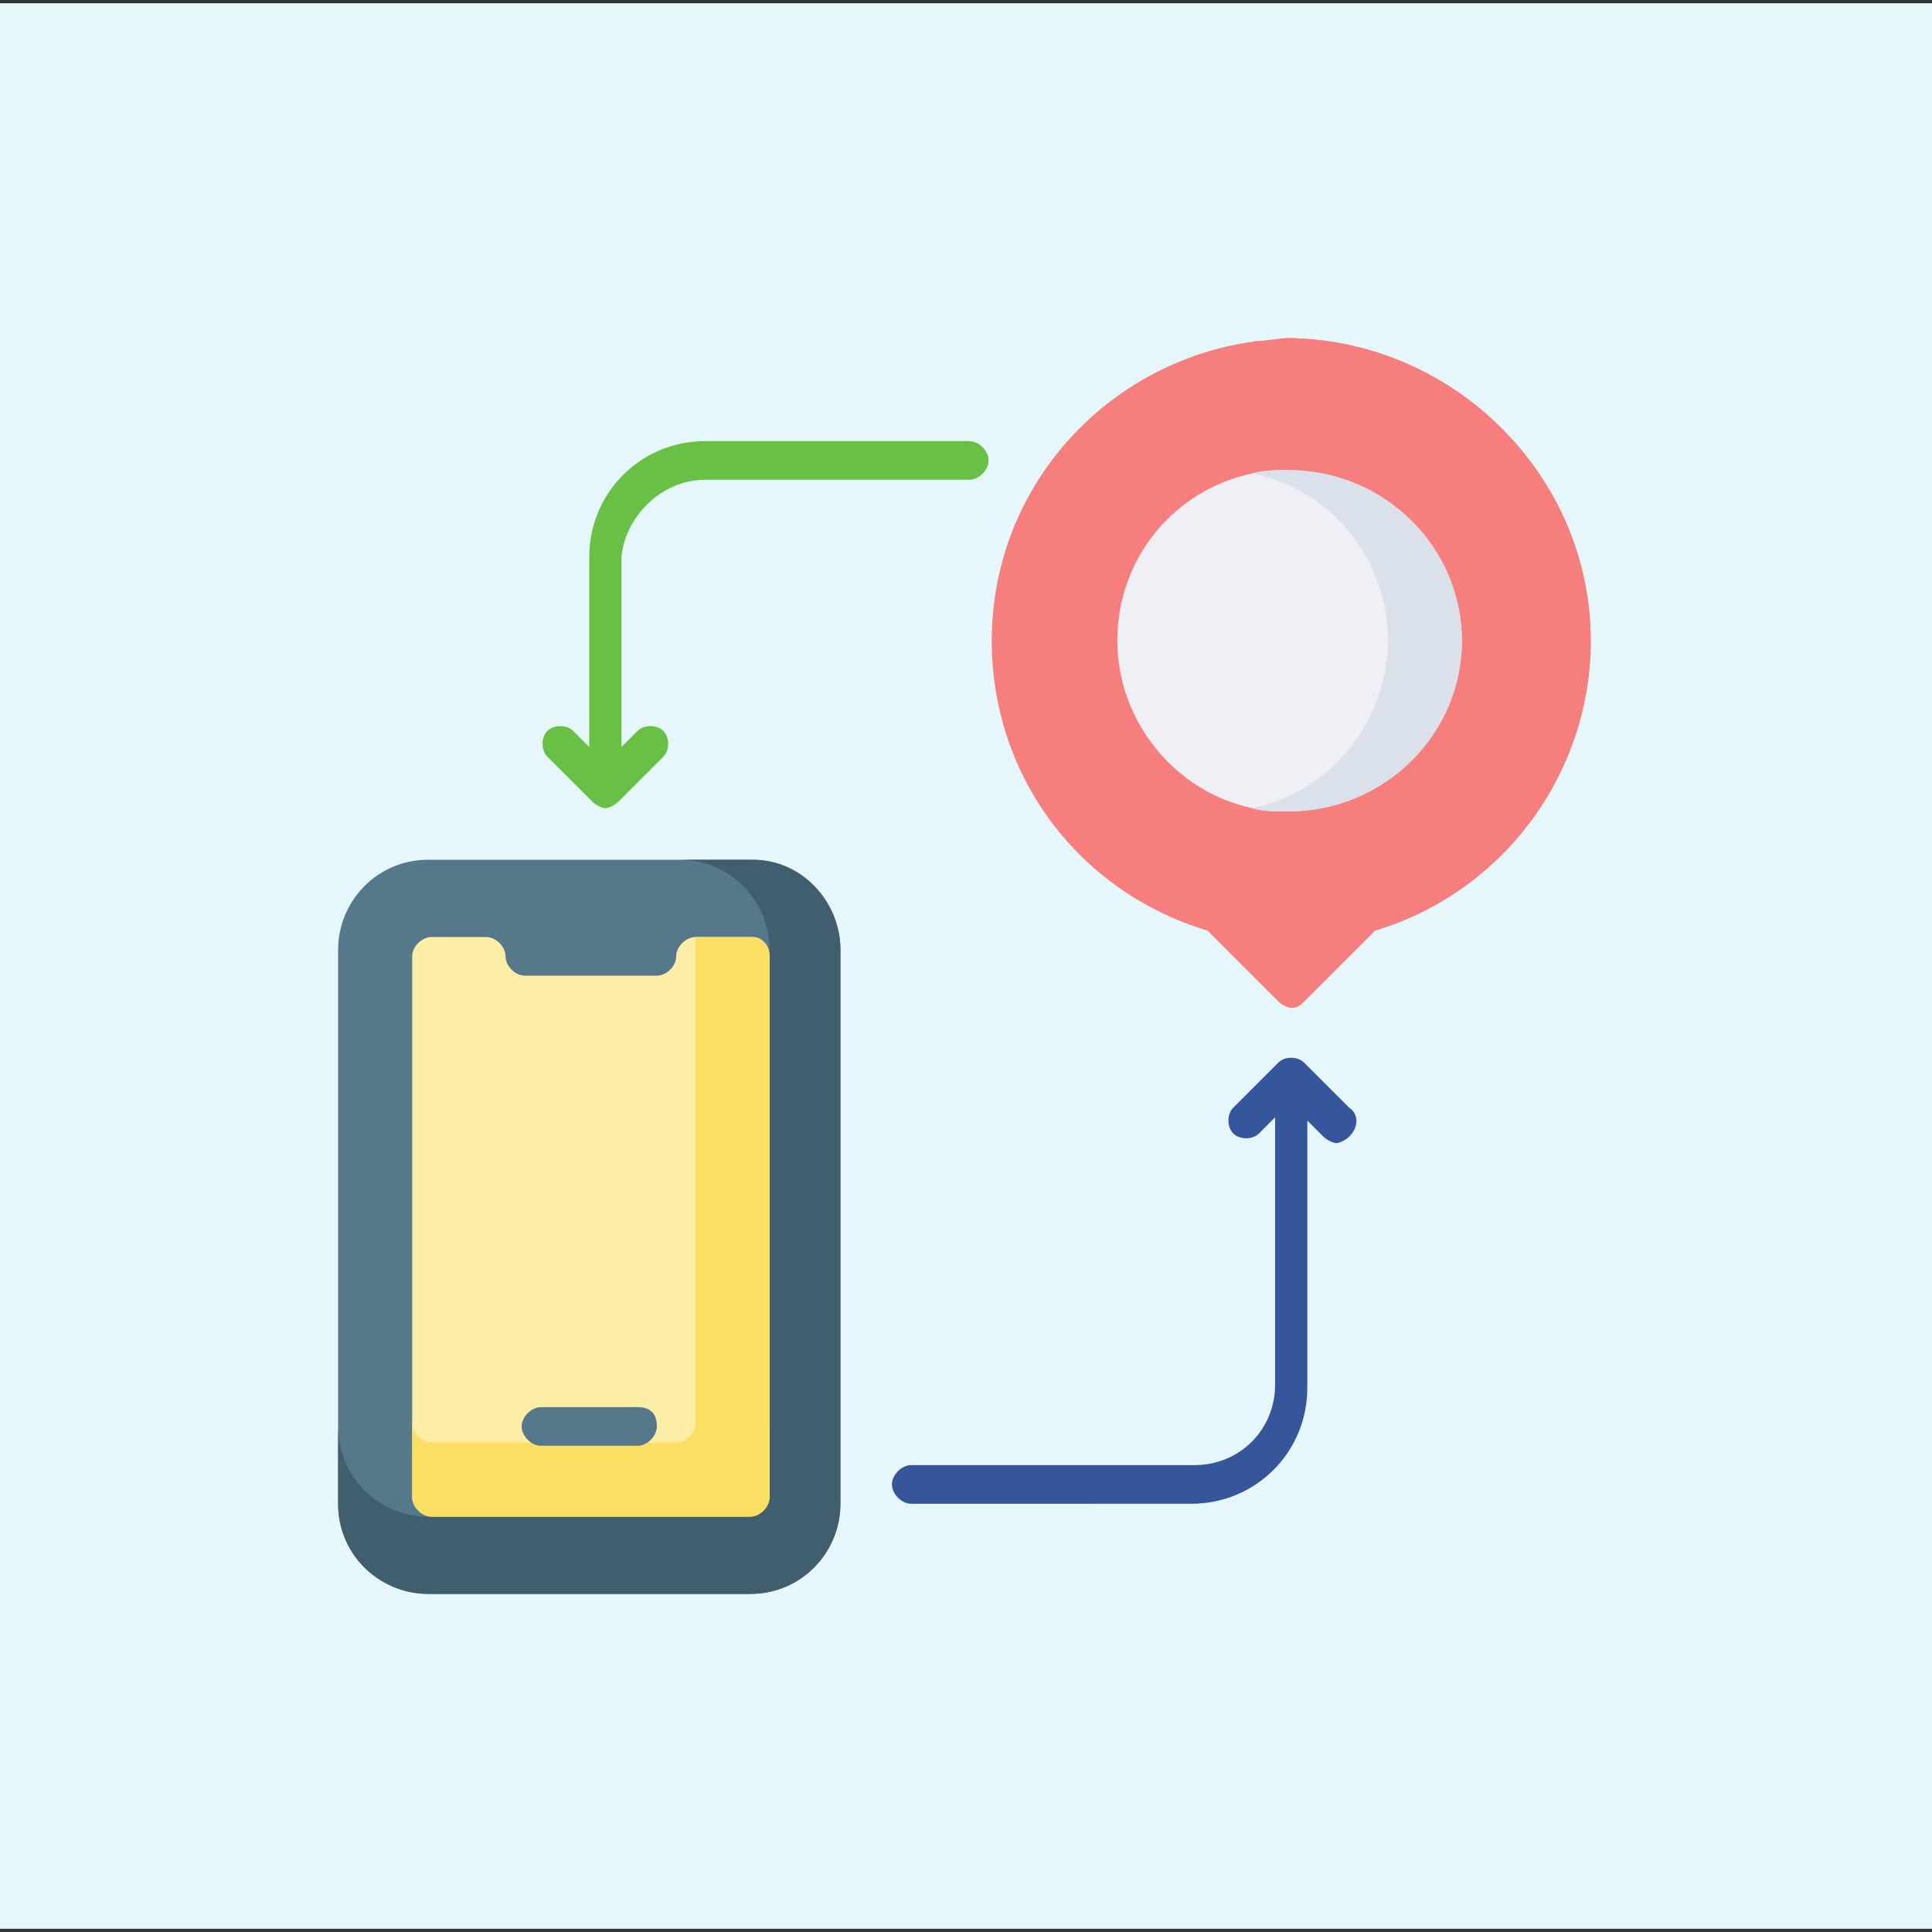
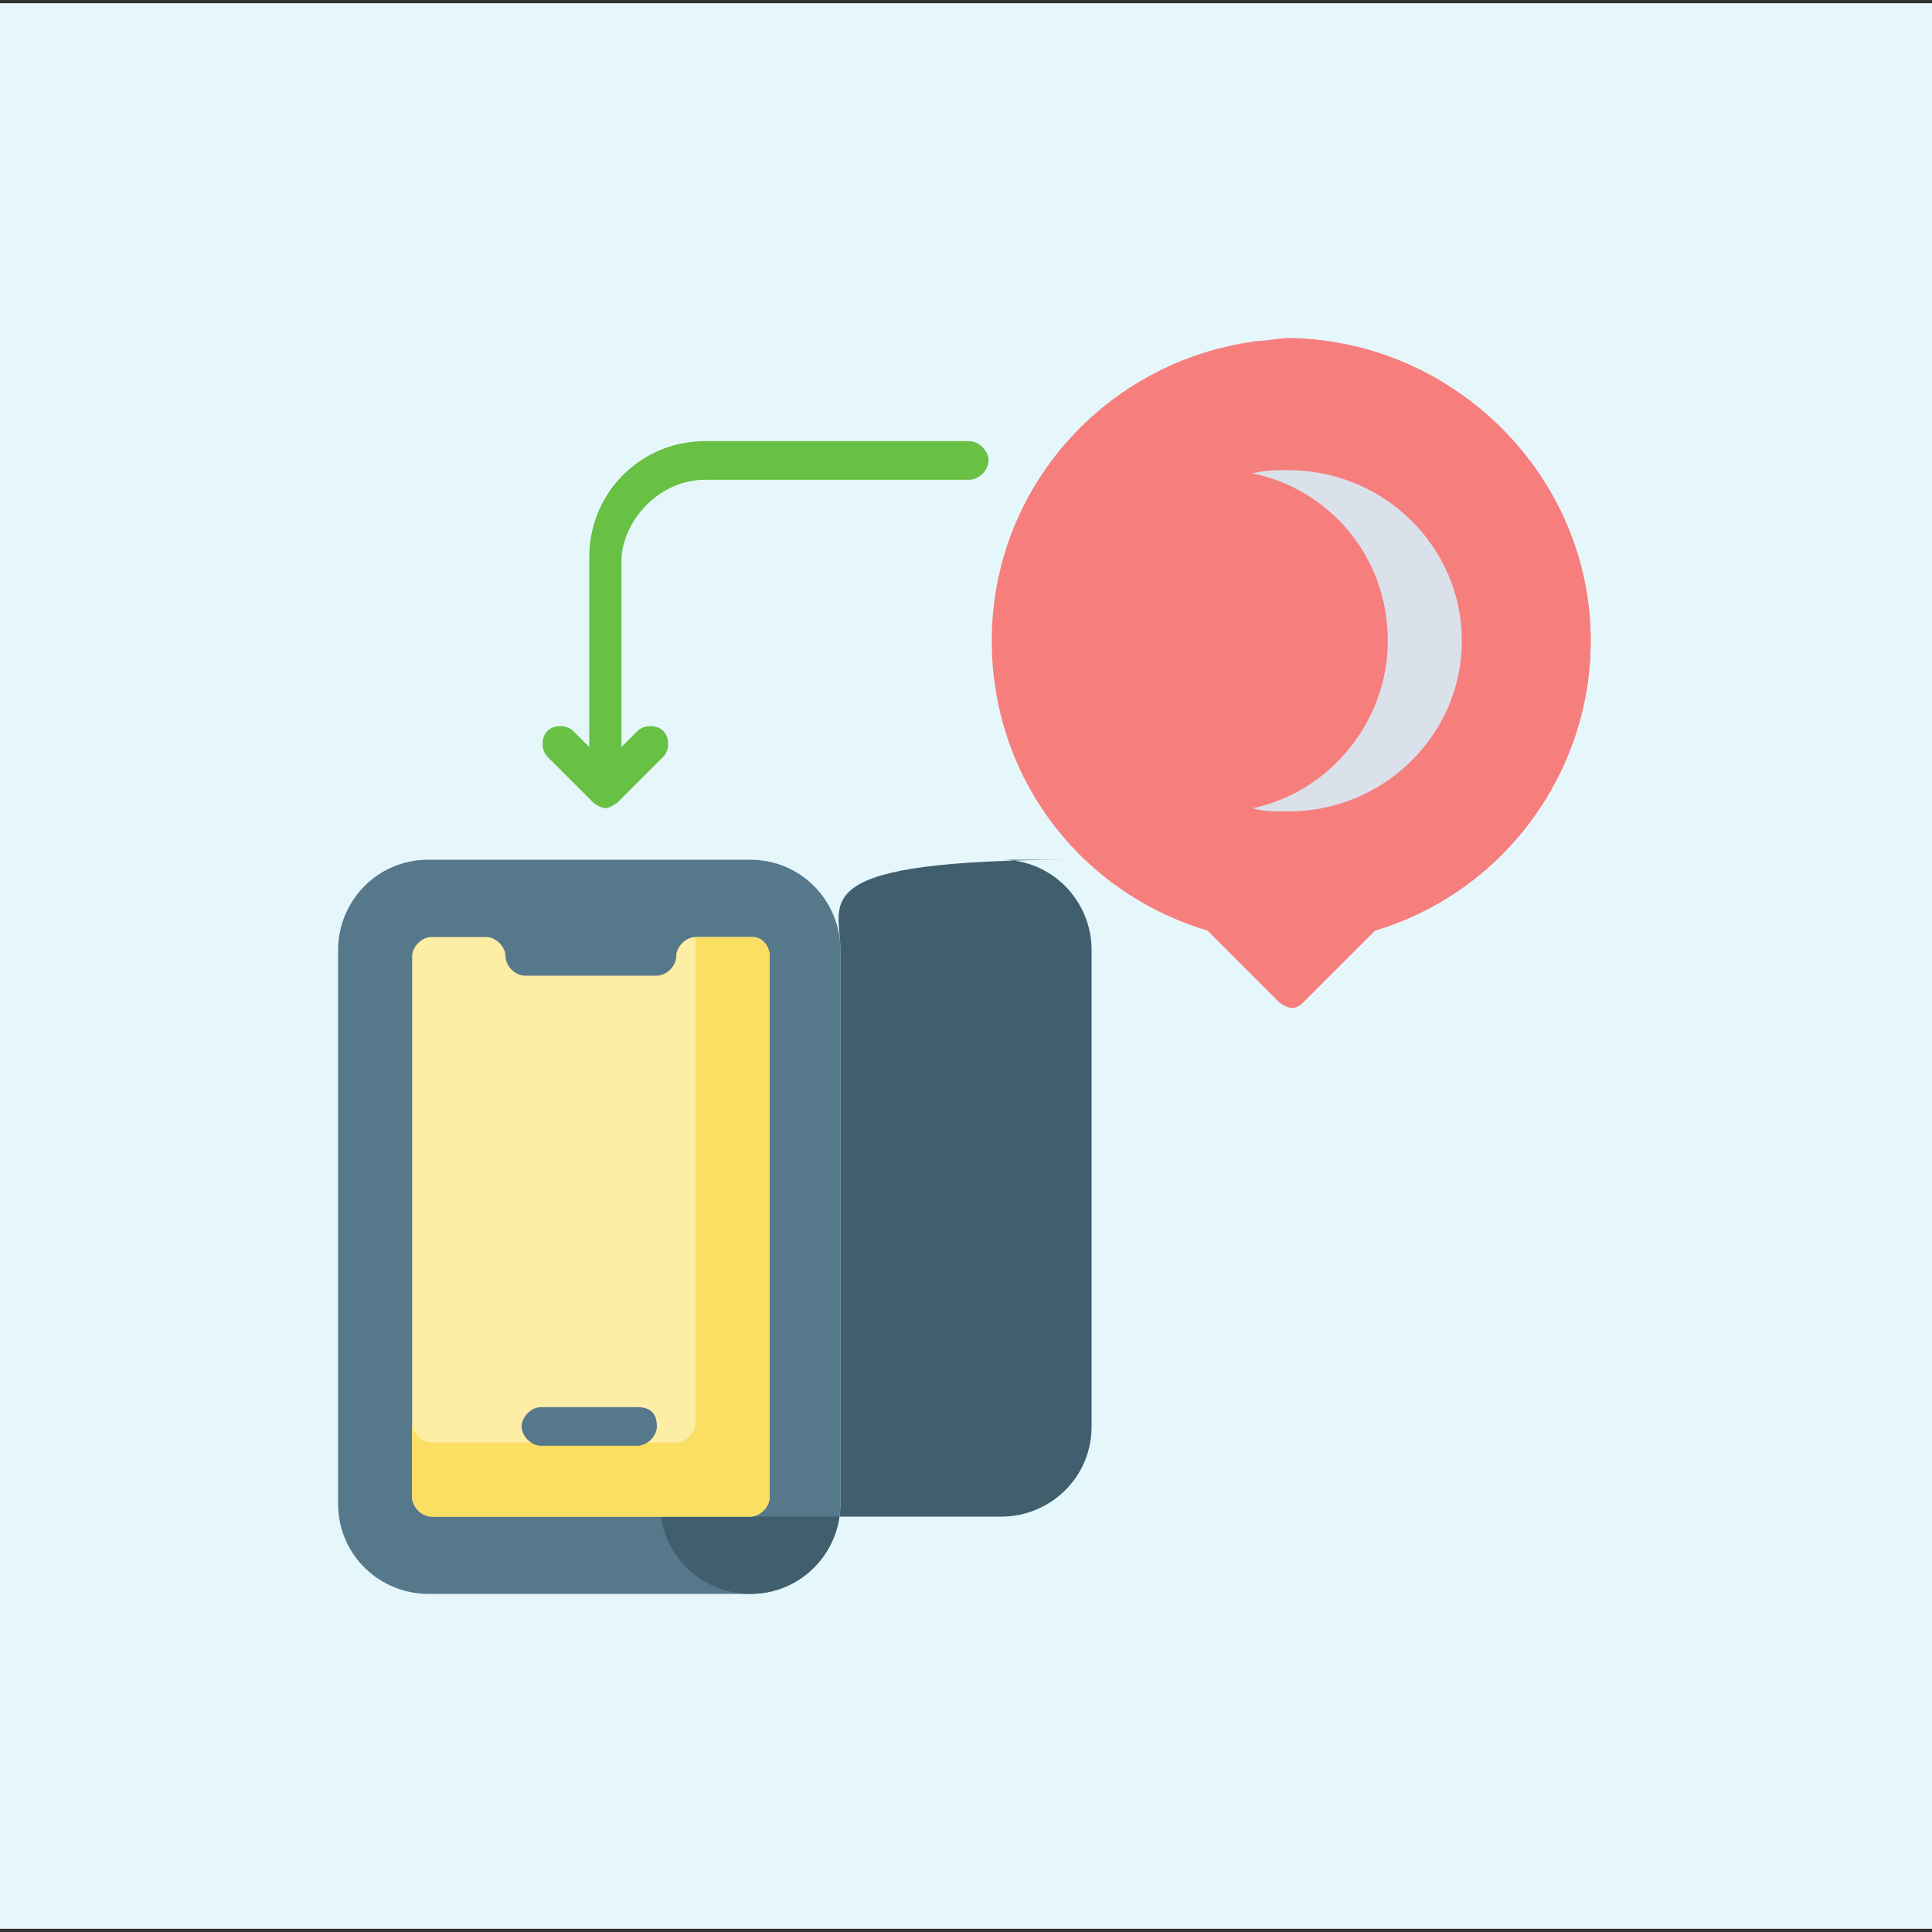
<svg xmlns="http://www.w3.org/2000/svg" version="1.1" id="Layer_1" x="0px" y="0px" width="60px" height="60px" viewBox="0 0 60 60" style="enable-background:new 0 0 60 60;" xml:space="preserve">
  <rect x="0" y="0" width="60" height="60" fill="#333333" stroke="none" />
  <style type="text/css">
	.st0{fill:#E6F7FC;}
	.st1{fill:#68C044;}
	.st2{fill:#35569B;}
	.st3{fill:#56788B;}
	.st4{fill:#415E6F;}
	.st5{fill:#FDEDA5;}
	.st6{fill:#FBDF63;}
	.st7{fill:#F67E7D;}
	.st8{fill:#EEF0F5;}
	.st9{fill:#DAE1EA;}
</style>
  <rect x="0" y="0.1" class="st0" width="60" height="59.8" />
  <path class="st1" d="M21.9,14.9h8.2c0.3,0,0.6-0.3,0.6-0.6c0-0.3-0.3-0.6-0.6-0.6h-8.2c-2,0-3.6,1.6-3.6,3.6v5.9l-0.5-0.5  c-0.2-0.2-0.6-0.2-0.8,0c-0.2,0.2-0.2,0.6,0,0.8l1.4,1.4c0.1,0.1,0.3,0.2,0.4,0.2s0.3-0.1,0.4-0.2l1.4-1.4c0.2-0.2,0.2-0.6,0-0.8  c-0.2-0.2-0.6-0.2-0.8,0l-0.5,0.5v-5.9C19.4,16.1,20.5,14.9,21.9,14.9z" />
-   <path class="st2" d="M41.9,34.4l-1.4-1.4c-0.2-0.2-0.6-0.2-0.8,0l-1.4,1.4c-0.2,0.2-0.2,0.6,0,0.8c0.2,0.2,0.6,0.2,0.8,0l0.5-0.5V43  c0,1.4-1.1,2.5-2.5,2.5h-8.8c-0.3,0-0.6,0.3-0.6,0.6c0,0.3,0.3,0.6,0.6,0.6H37c2,0,3.6-1.6,3.6-3.6v-8.3l0.5,0.5  c0.1,0.1,0.3,0.2,0.4,0.2c0.1,0,0.3-0.1,0.4-0.2C42.2,35,42.2,34.6,41.9,34.4z" />
  <g>
    <path class="st3" d="M26.1,29.5v17.2c0,1.5-1.2,2.8-2.8,2.8h-10c-1.5,0-2.8-1.2-2.8-2.8V29.5c0-1.5,1.2-2.8,2.8-2.8h10   C24.9,26.7,26.1,28,26.1,29.5L26.1,29.5z" />
-     <path class="st4" d="M26.1,29.5v17.2c0,1.5-1.2,2.8-2.8,2.8h-10c-1.5,0-2.8-1.2-2.8-2.8v-2.4c0,1.5,1.2,2.8,2.8,2.8h7.8   c1.5,0,2.8-1.2,2.8-2.8V29.5c0-1.5-1.2-2.8-2.8-2.8h2.3C24.9,26.7,26.1,28,26.1,29.5z" />
+     <path class="st4" d="M26.1,29.5v17.2c0,1.5-1.2,2.8-2.8,2.8c-1.5,0-2.8-1.2-2.8-2.8v-2.4c0,1.5,1.2,2.8,2.8,2.8h7.8   c1.5,0,2.8-1.2,2.8-2.8V29.5c0-1.5-1.2-2.8-2.8-2.8h2.3C24.9,26.7,26.1,28,26.1,29.5z" />
    <path class="st5" d="M23.9,29.7v16.8c0,0.3-0.3,0.6-0.6,0.6h-9.9c-0.3,0-0.6-0.3-0.6-0.6V29.7c0-0.3,0.3-0.6,0.6-0.6h1.7   c0.3,0,0.6,0.3,0.6,0.6s0.3,0.6,0.6,0.6h4.1c0.3,0,0.6-0.3,0.6-0.6c0-0.3,0.3-0.6,0.6-0.6h1.8C23.6,29.1,23.9,29.3,23.9,29.7   L23.9,29.7z" />
    <path class="st6" d="M23.9,29.7v16.8c0,0.3-0.3,0.6-0.6,0.6h-9.9c-0.3,0-0.6-0.3-0.6-0.6v-2.3c0,0.3,0.3,0.6,0.6,0.6H21   c0.3,0,0.6-0.3,0.6-0.6V29.1h1.7C23.6,29.1,23.9,29.3,23.9,29.7L23.9,29.7z" />
    <path class="st3" d="M19.8,43.7h-3c-0.3,0-0.6,0.3-0.6,0.6c0,0.3,0.3,0.6,0.6,0.6h3c0.3,0,0.6-0.3,0.6-0.6   C20.4,43.9,20.2,43.7,19.8,43.7z" />
  </g>
  <g>
    <path class="st7" d="M49.4,19.9c0,4.1-2.7,7.8-6.7,9l-2.2,2.2c-0.1,0.1-0.2,0.2-0.4,0.2c0,0,0,0,0,0c-0.1,0-0.3-0.1-0.4-0.2   l-2.2-2.2c-4-1.2-6.7-4.8-6.7-9c0-4.8,3.6-8.7,8.2-9.3c0.4,0,0.8-0.1,1.1-0.1C45.2,10.6,49.4,14.8,49.4,19.9L49.4,19.9z" />
    <path class="st7" d="M49.4,19.9c0,4.1-2.7,7.8-6.7,9l-2.2,2.2c-0.1,0.1-0.2,0.2-0.4,0.2l0.3-2.4c4-1.2,6.7-4.8,6.7-9   c0-4.8-3.6-8.7-8.2-9.3c0.4,0,0.8-0.1,1.1-0.1C45.2,10.6,49.4,14.8,49.4,19.9L49.4,19.9z" />
-     <path class="st8" d="M45.4,19.9c0,2.9-2.4,5.3-5.4,5.3c-0.4,0-0.8,0-1.1-0.1c-2.4-0.5-4.2-2.7-4.2-5.2c0-2.6,1.8-4.7,4.2-5.2   c0.4-0.1,0.7-0.1,1.1-0.1C43,14.6,45.4,17,45.4,19.9z" />
    <path class="st9" d="M45.4,19.9c0,2.9-2.4,5.3-5.4,5.3c-0.4,0-0.8,0-1.1-0.1c2.4-0.5,4.2-2.7,4.2-5.2c0-2.6-1.8-4.7-4.2-5.2   c0.4-0.1,0.7-0.1,1.1-0.1C43,14.6,45.4,17,45.4,19.9z" />
  </g>
</svg>